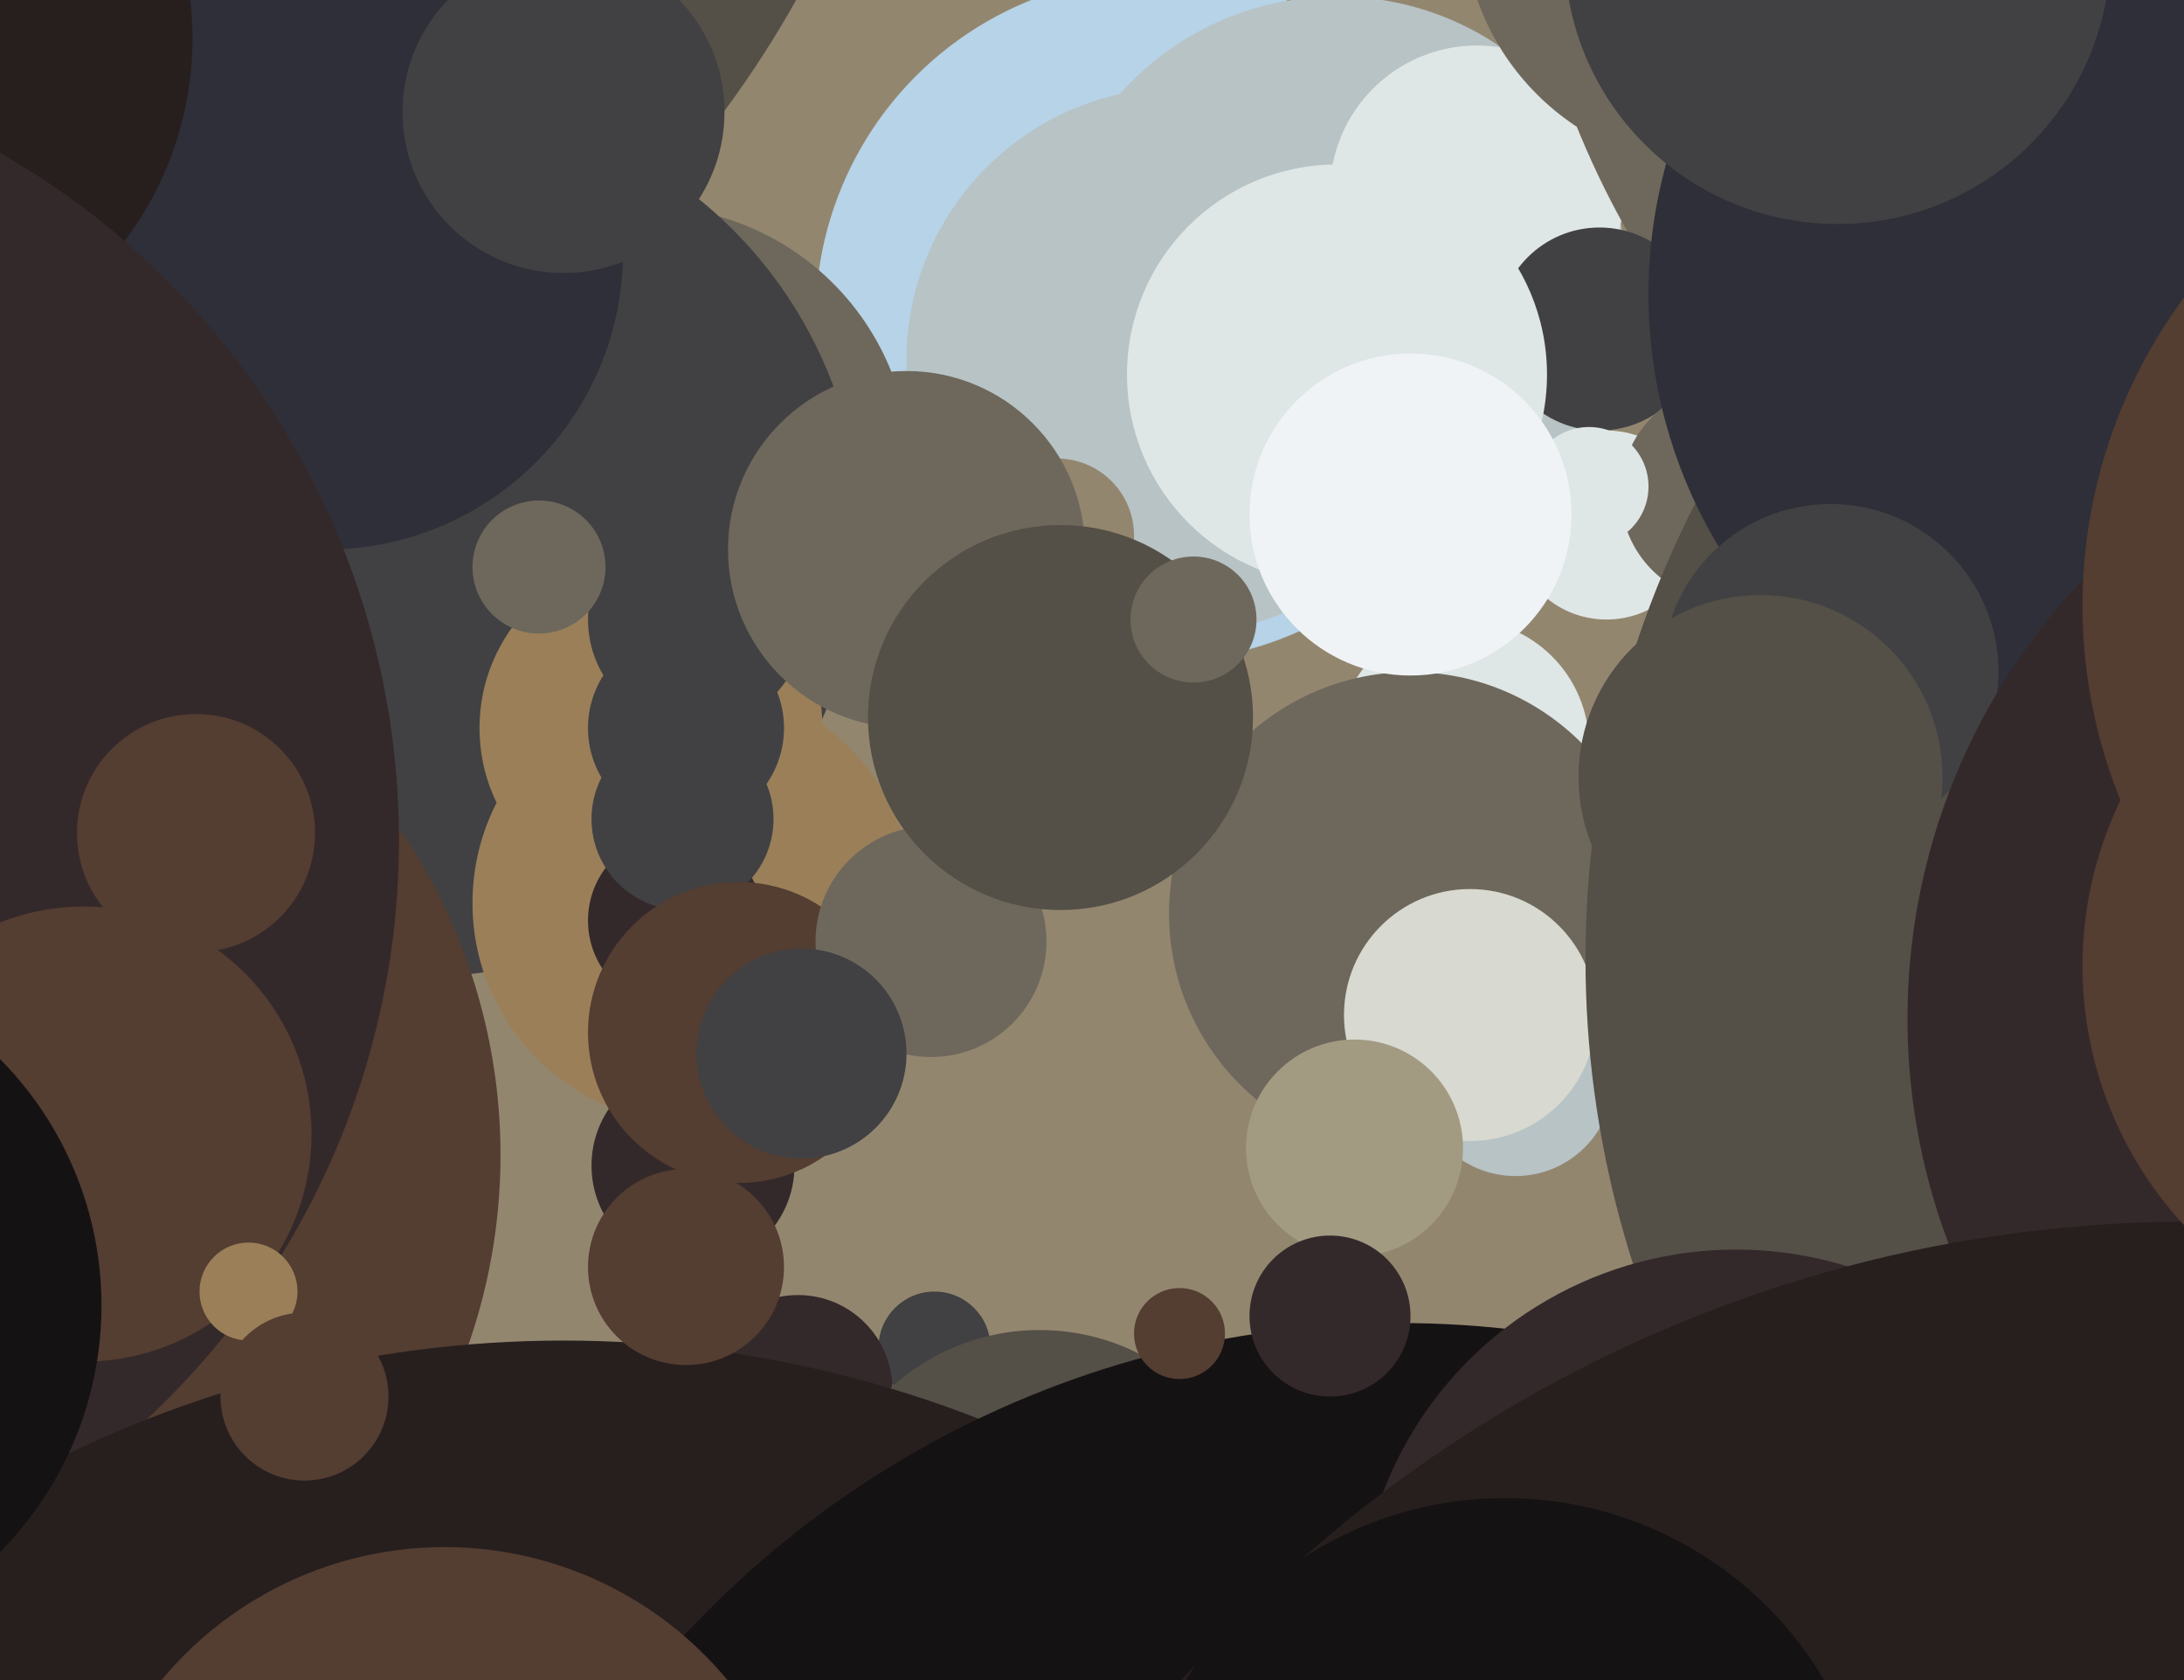
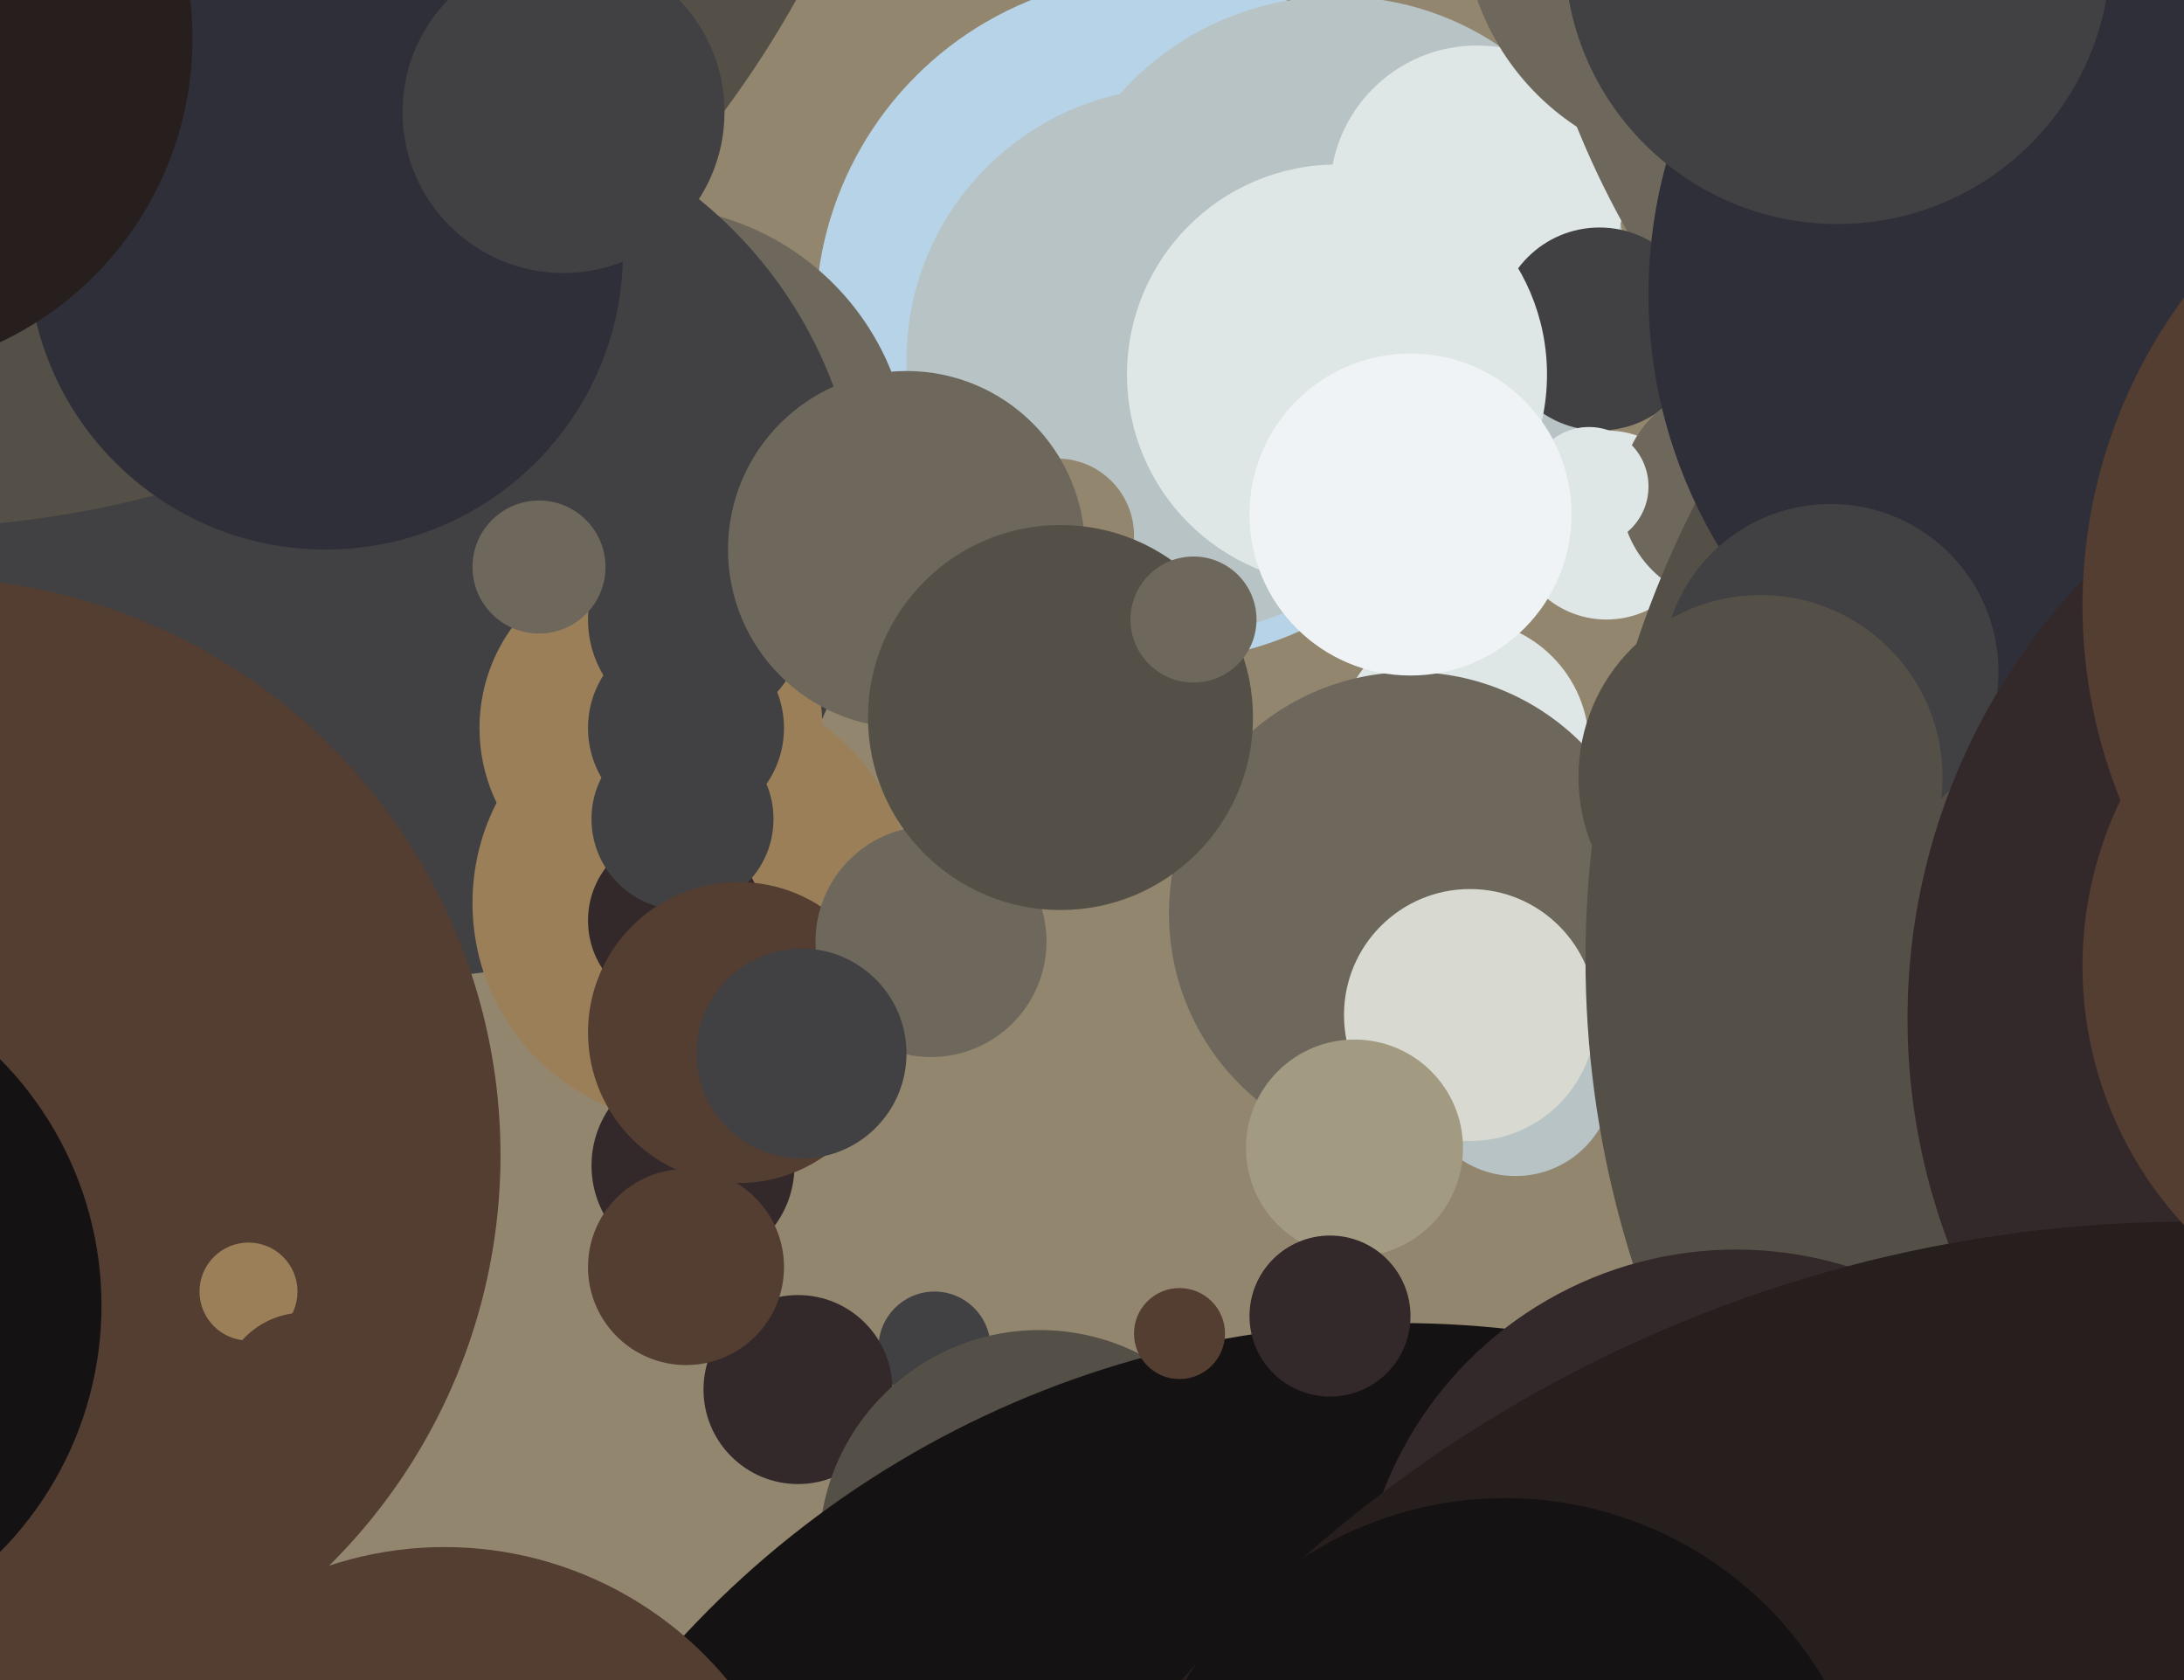
<svg xmlns="http://www.w3.org/2000/svg" width="624px" height="480px">
  <rect width="624" height="480" fill="rgb(147,134,111)" />
  <circle cx="418" cy="213" r="36" fill="rgb(223,230,230)" />
  <circle cx="331" cy="91" r="98" fill="rgb(182,211,231)" />
  <circle cx="185" cy="134" r="75" fill="rgb(110,104,92)" />
  <circle cx="267" cy="385" r="16" fill="rgb(65,65,67)" />
  <circle cx="121" cy="154" r="125" fill="rgb(65,65,67)" />
  <circle cx="403" cy="261" r="69" fill="rgb(110,104,92)" />
  <circle cx="198" cy="333" r="29" fill="rgb(52,41,42)" />
  <circle cx="382" cy="82" r="83" fill="rgb(183,195,197)" />
  <circle cx="-22" cy="330" r="165" fill="rgb(84,61,49)" />
  <circle cx="186" cy="208" r="49" fill="rgb(154,127,89)" />
  <circle cx="433" cy="308" r="28" fill="rgb(183,195,197)" />
  <circle cx="337" cy="103" r="78" fill="rgb(183,195,197)" />
  <circle cx="-30" cy="-144" r="295" fill="rgb(84,79,71)" />
  <circle cx="228" cy="397" r="27" fill="rgb(52,41,42)" />
  <circle cx="199" cy="177" r="31" fill="rgb(65,65,67)" />
  <circle cx="302" cy="153" r="22" fill="rgb(147,134,111)" />
  <circle cx="422" cy="55" r="42" fill="rgb(223,230,230)" />
  <circle cx="490" cy="-24" r="72" fill="rgb(110,104,92)" />
  <circle cx="459" cy="150" r="27" fill="rgb(223,230,230)" />
  <circle cx="93" cy="72" r="85" fill="rgb(46,47,56)" />
  <circle cx="-41" cy="11" r="96" fill="rgb(39,31,30)" />
-   <circle cx="-112" cy="240" r="226" fill="rgb(52,41,42)" />
  <circle cx="420" cy="290" r="36" fill="rgb(216,217,208)" />
  <circle cx="686" cy="-59" r="254" fill="rgb(110,104,92)" />
  <circle cx="457" cy="94" r="29" fill="rgb(65,65,67)" />
  <circle cx="198" cy="258" r="63" fill="rgb(154,127,89)" />
  <circle cx="297" cy="443" r="63" fill="rgb(84,79,71)" />
  <circle cx="494" cy="141" r="31" fill="rgb(110,104,92)" />
  <circle cx="193" cy="263" r="25" fill="rgb(52,41,42)" />
-   <circle cx="161" cy="709" r="326" fill="rgb(39,31,30)" />
  <circle cx="739" cy="274" r="286" fill="rgb(84,79,71)" />
  <circle cx="611" cy="84" r="140" fill="rgb(46,47,56)" />
-   <circle cx="24" cy="324" r="65" fill="rgb(84,61,49)" />
  <circle cx="195" cy="234" r="26" fill="rgb(65,65,67)" />
  <circle cx="387" cy="328" r="31" fill="rgb(162,155,130)" />
  <circle cx="259" cy="157" r="51" fill="rgb(110,104,92)" />
  <circle cx="196" cy="362" r="28" fill="rgb(84,61,49)" />
  <circle cx="-71" cy="373" r="100" fill="rgb(21,18,19)" />
  <circle cx="56" cy="238" r="34" fill="rgb(84,61,49)" />
  <circle cx="211" cy="295" r="43" fill="rgb(84,61,49)" />
  <circle cx="523" cy="192" r="48" fill="rgb(65,65,67)" />
  <circle cx="266" cy="269" r="33" fill="rgb(110,104,92)" />
  <circle cx="196" cy="208" r="28" fill="rgb(65,65,67)" />
  <circle cx="503" cy="222" r="52" fill="rgb(84,79,71)" />
  <circle cx="161" cy="32" r="46" fill="rgb(65,65,67)" />
  <circle cx="154" cy="162" r="19" fill="rgb(110,104,92)" />
  <circle cx="400" cy="657" r="279" fill="rgb(21,18,19)" />
  <circle cx="380" cy="376" r="23" fill="rgb(52,41,42)" />
  <circle cx="71" cy="369" r="14" fill="rgb(154,127,89)" />
  <circle cx="496" cy="465" r="108" fill="rgb(52,41,42)" />
  <circle cx="727" cy="291" r="182" fill="rgb(52,41,42)" />
  <circle cx="229" cy="301" r="30" fill="rgb(65,65,67)" />
  <circle cx="525" cy="-14" r="78" fill="rgb(65,65,67)" />
  <circle cx="626" cy="732" r="383" fill="rgb(39,31,30)" />
  <circle cx="704" cy="276" r="109" fill="rgb(84,61,49)" />
  <circle cx="382" cy="107" r="60" fill="rgb(223,230,230)" />
  <circle cx="303" cy="205" r="55" fill="rgb(84,79,71)" />
  <circle cx="743" cy="173" r="148" fill="rgb(84,61,49)" />
  <circle cx="127" cy="547" r="105" fill="rgb(84,61,49)" />
  <circle cx="454" cy="139" r="17" fill="rgb(223,230,230)" />
  <circle cx="403" cy="147" r="46" fill="rgb(239,243,246)" />
  <circle cx="430" cy="534" r="106" fill="rgb(21,18,19)" />
  <circle cx="337" cy="381" r="13" fill="rgb(84,61,49)" />
  <circle cx="341" cy="177" r="18" fill="rgb(110,104,92)" />
  <circle cx="87" cy="399" r="24" fill="rgb(84,61,49)" />
</svg>